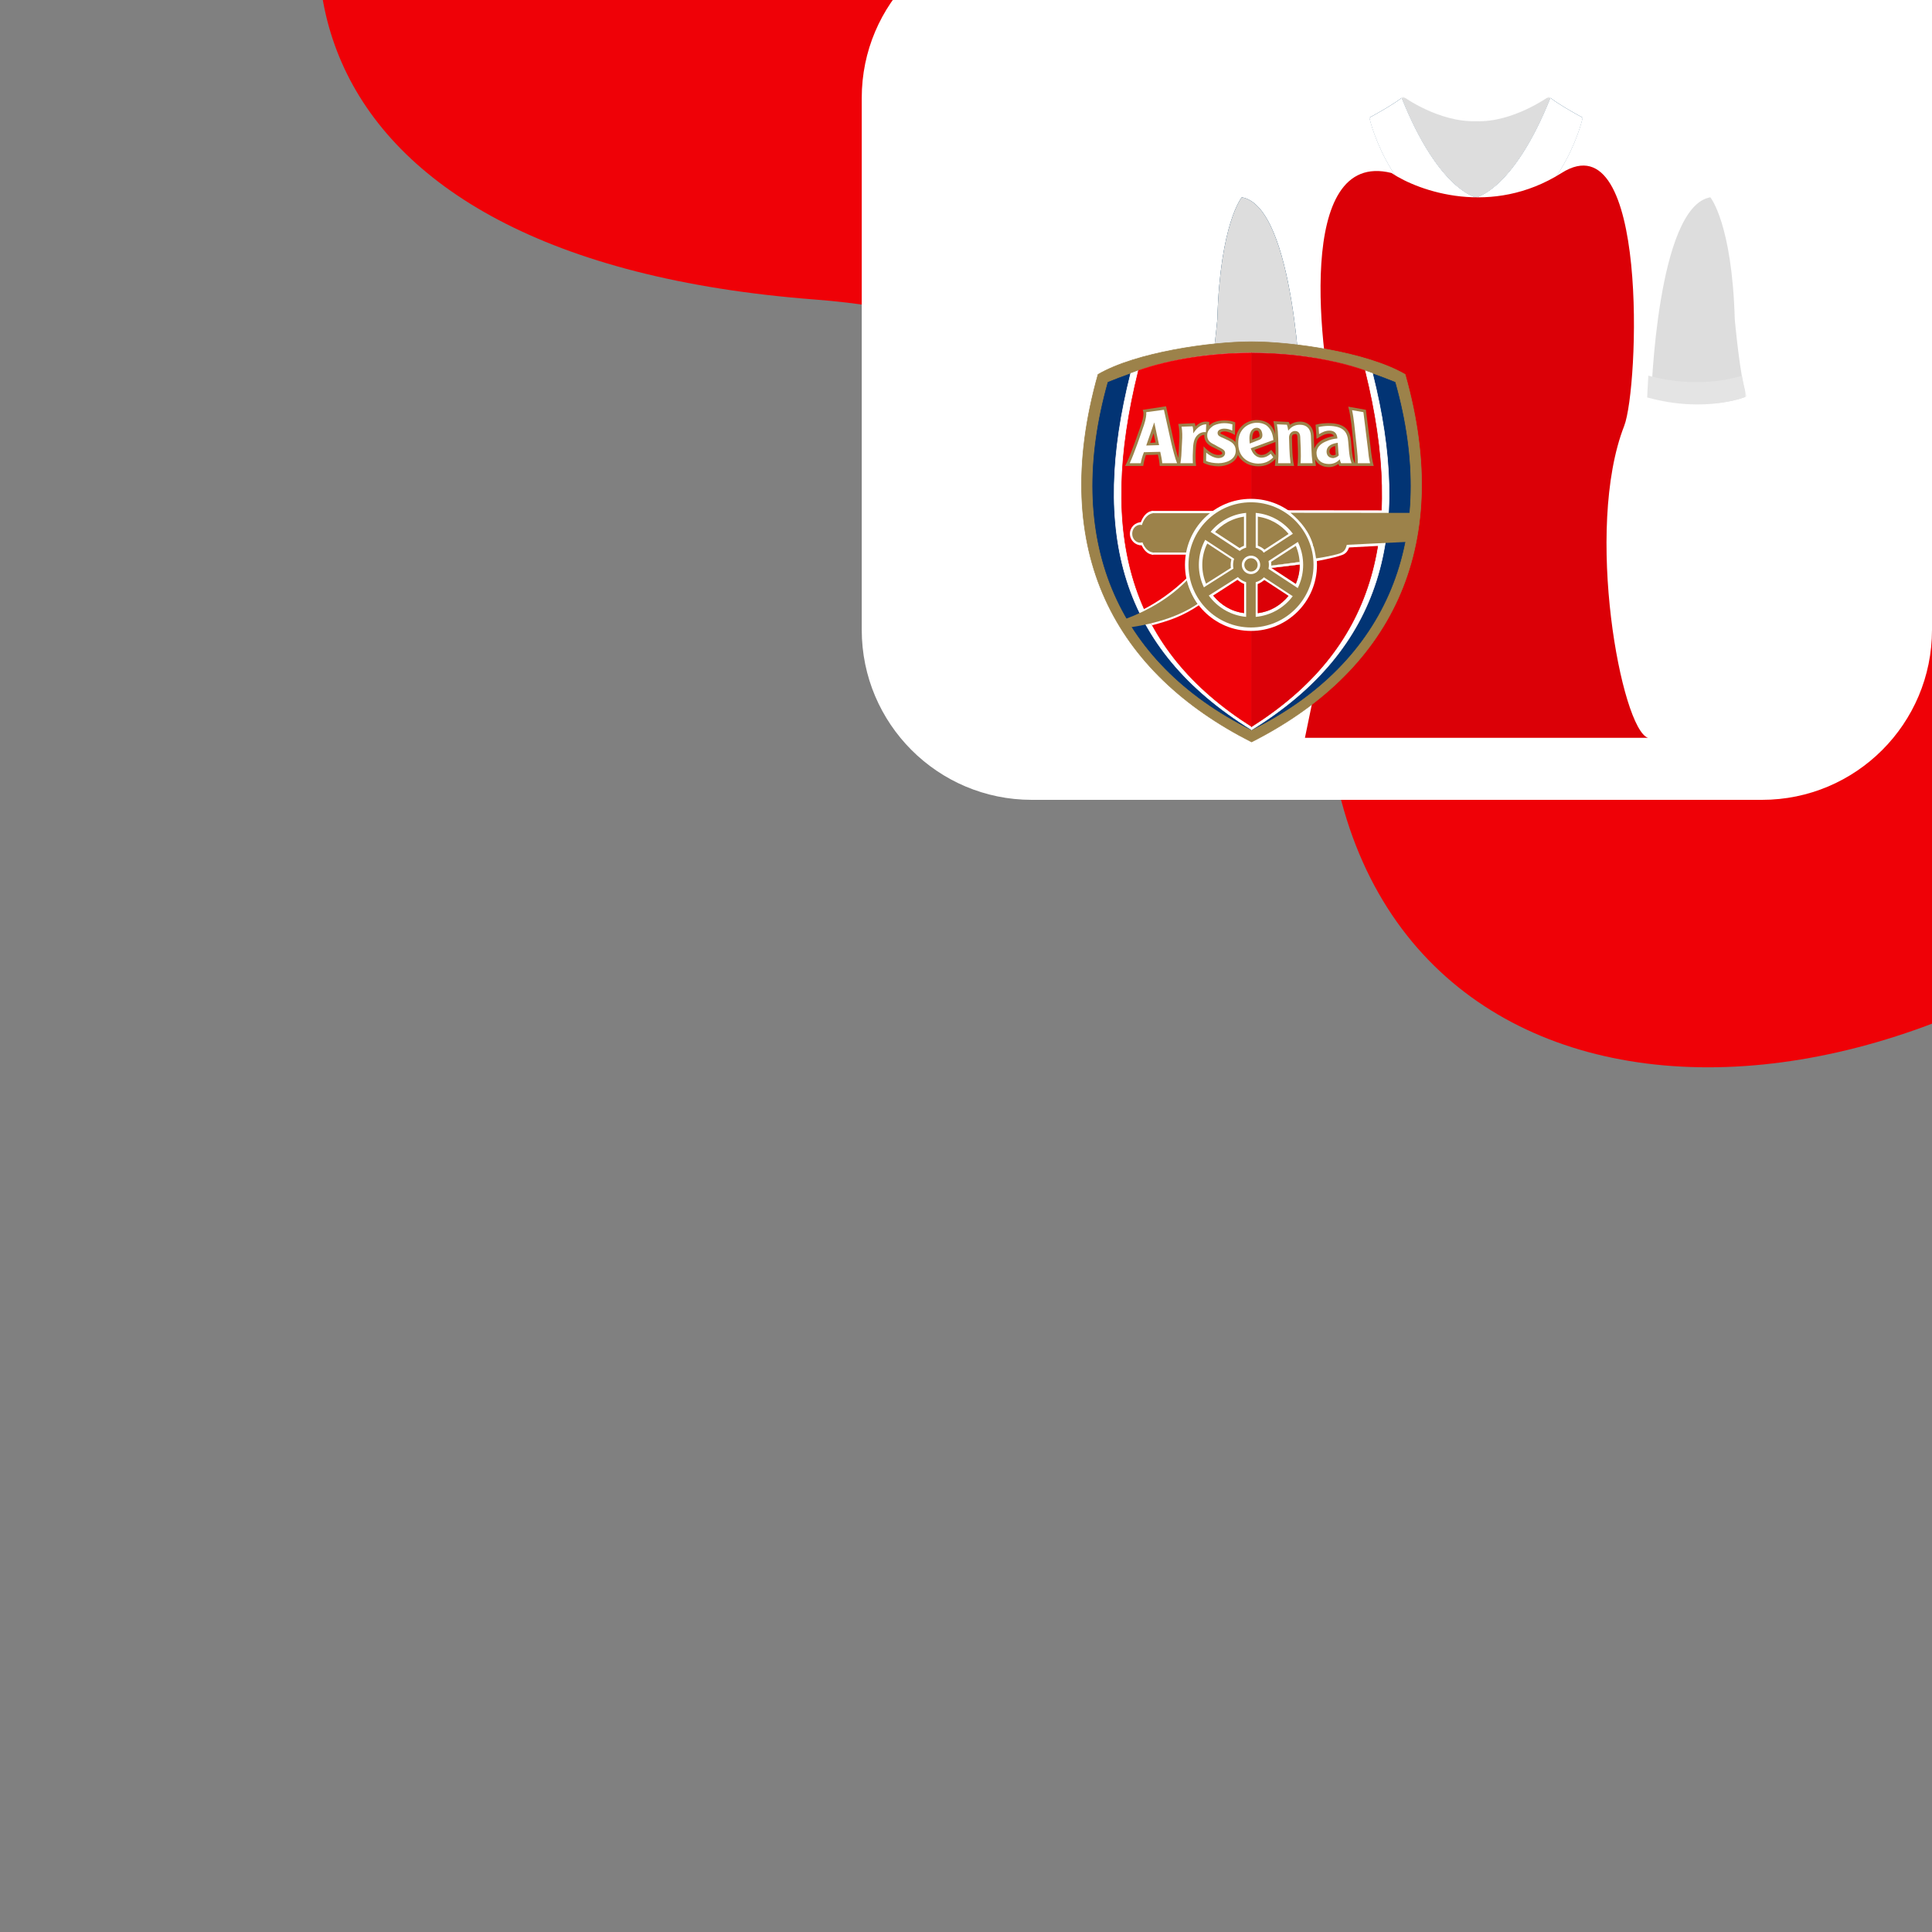
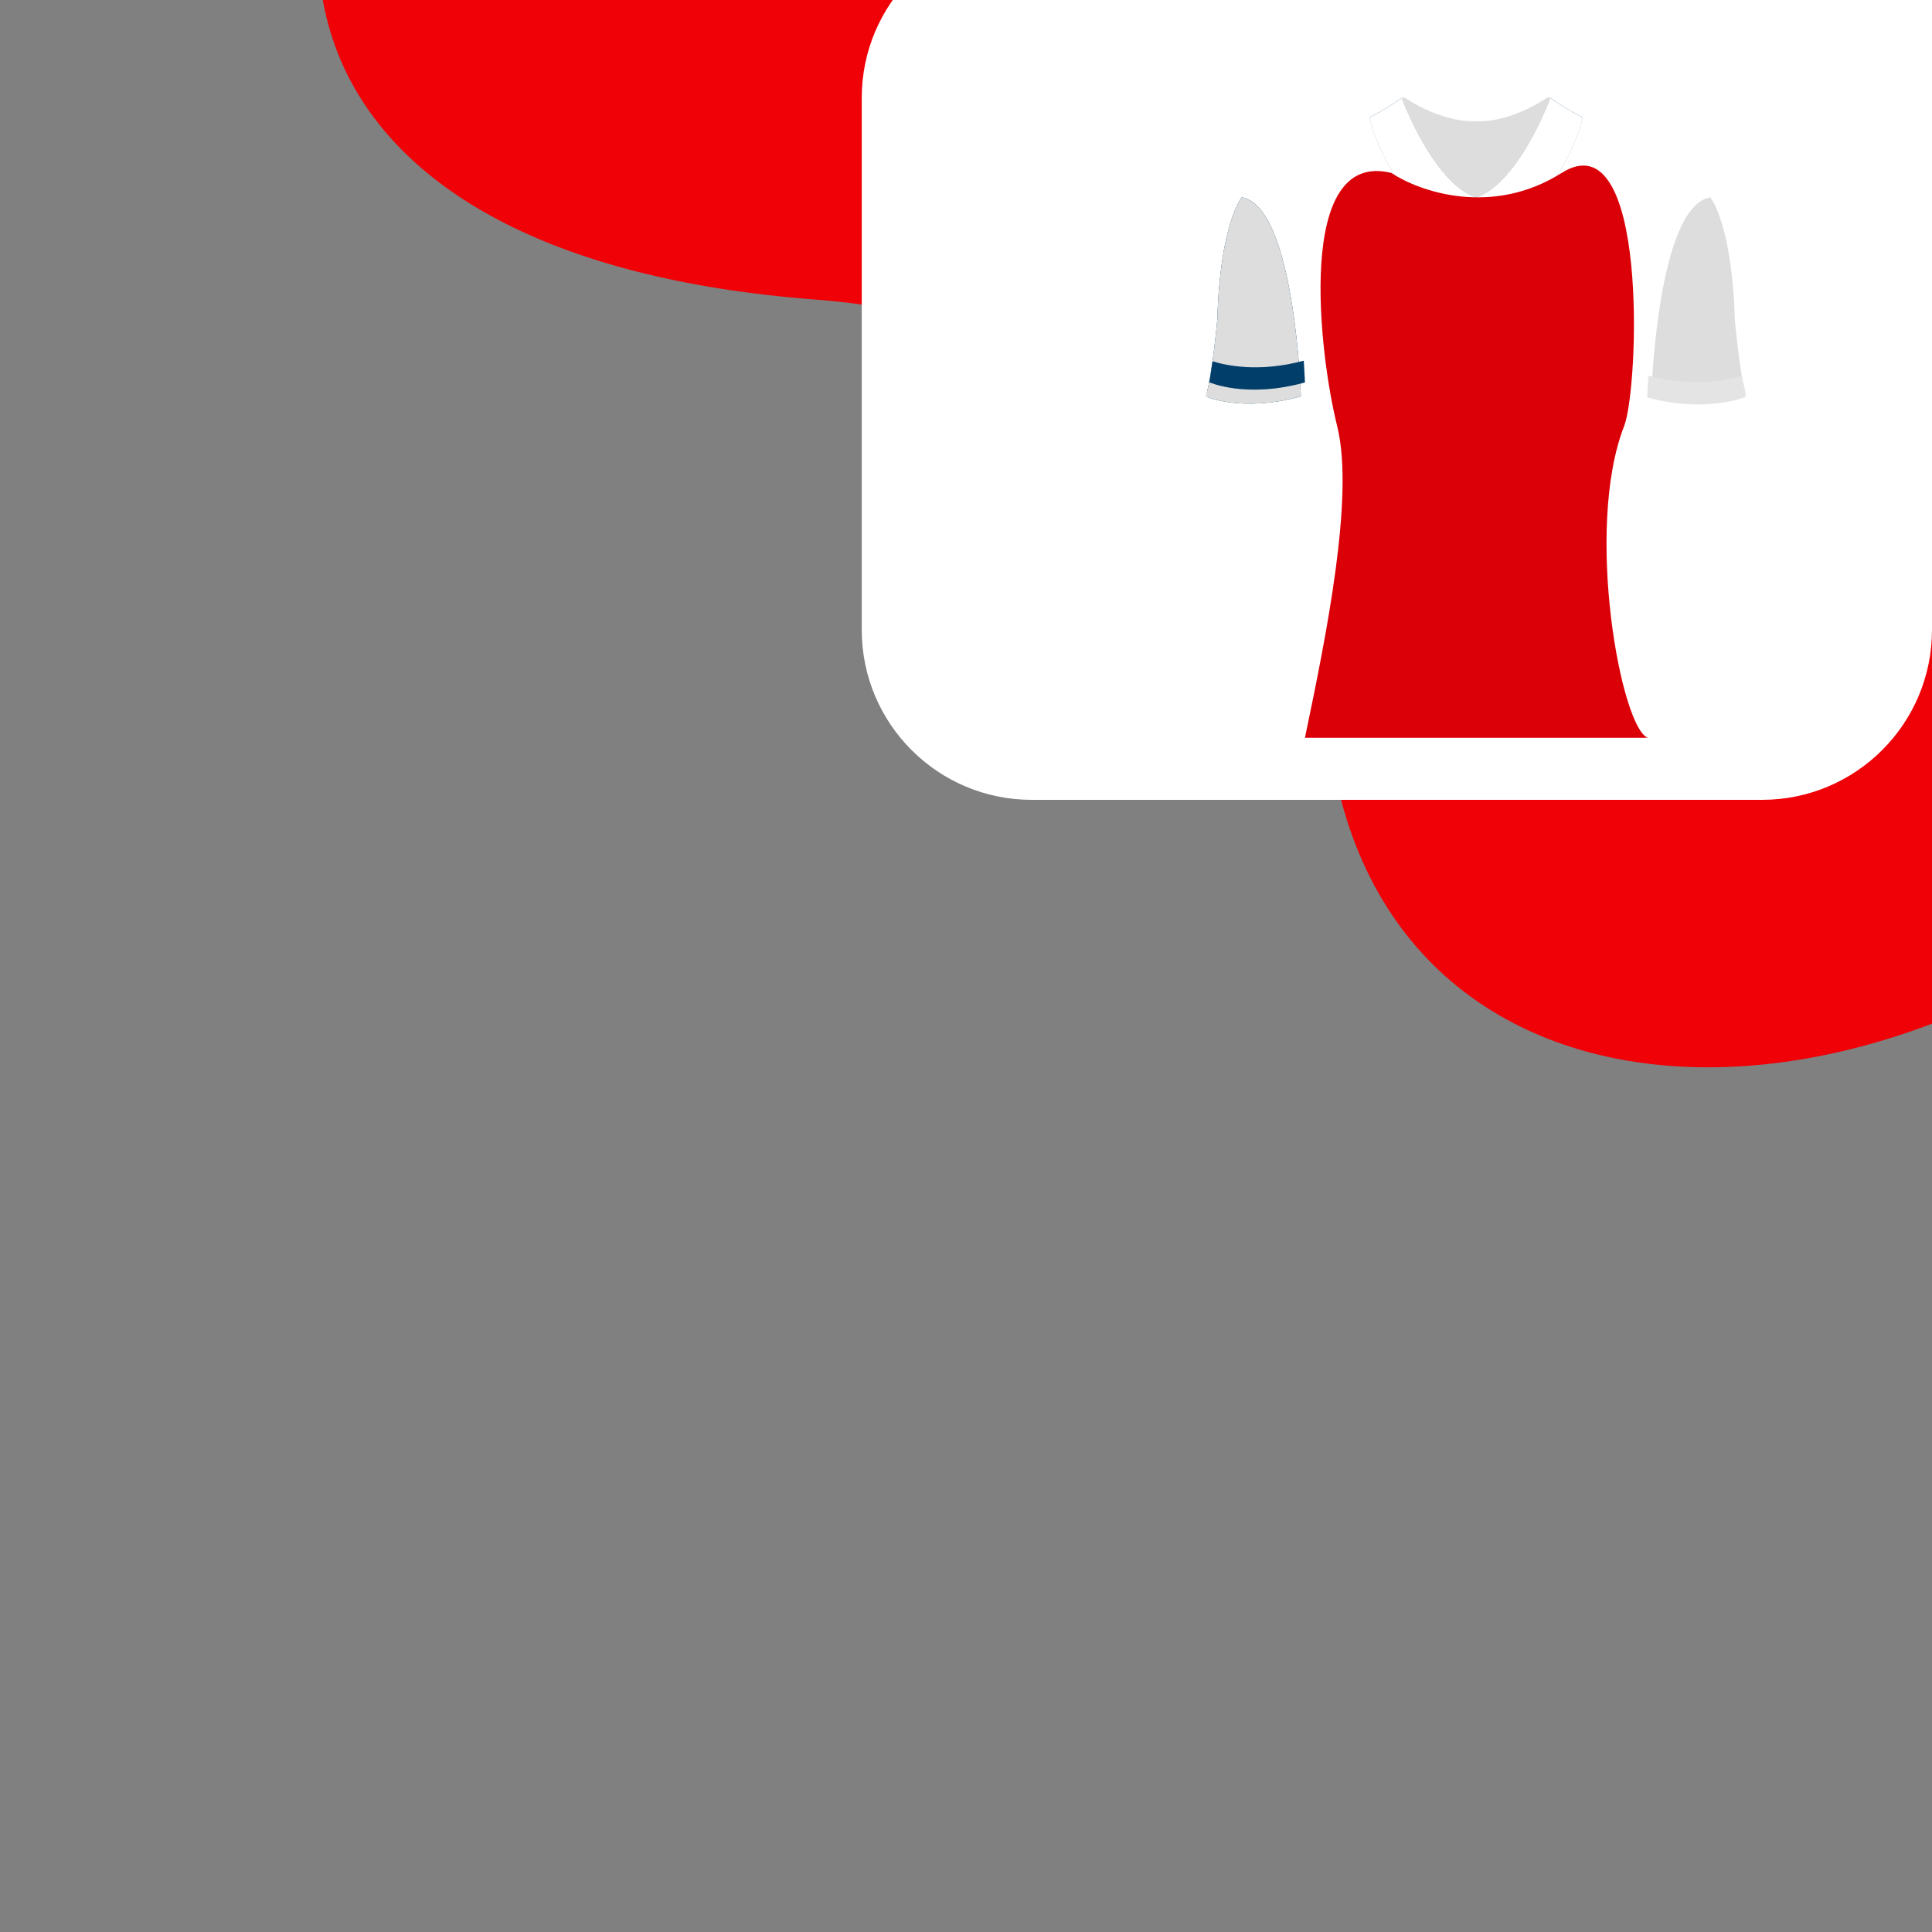
<svg xmlns="http://www.w3.org/2000/svg" width="500" height="500" viewBox="0 0 500 500" fill="none">
  <rect x="0" y="0" width="500" height="500" fill="#808080" stroke="none" />
  <g clip-path="url(#clip0_3707_14807)">
    <path fill-rule="evenodd" clip-rule="evenodd" d="M638.039 -51.779C589.363 -144.393 495.425 -187.957 417.487 -200.007C313.075 -216.146 188.376 -182.193 116.53 -94.405C54.123 -18.15 72.563 66.973 210.915 77.518C300.249 84.327 335.948 146.42 344.997 197.52C364.335 306.731 512.108 300.519 599.773 189.844C687.435 79.169 657.846 -14.097 638.039 -51.779Z" fill="#EF0107" />
    <path d="M500 163C500 187.301 480.301 207 456 207H267.018C242.717 207 223.018 187.301 223.018 163V25.338C223.018 1.037 242.717 -18.662 267.018 -18.662H500V163Z" fill="white" />
    <mask id="mask0_3707_14807" style="mask-type:luminance" maskUnits="userSpaceOnUse" x="312" y="25" width="140" height="166">
      <path d="M452 25H312V190.714H452V25Z" fill="white" />
    </mask>
    <g mask="url(#mask0_3707_14807)">
      <mask id="mask1_3707_14807" style="mask-type:luminance" maskUnits="userSpaceOnUse" x="312" y="24" width="140" height="167">
        <path d="M452 24.996H312V190.711H452V24.996Z" fill="white" />
      </mask>
      <g mask="url(#mask1_3707_14807)">
        <path d="M401.232 25.32C391.645 49.281 382.001 51.071 382.001 51.071C382.001 51.071 372.357 49.287 362.764 25.32C360.759 26.868 357.445 28.793 354.367 30.465C354.637 31.642 360.113 54.607 382.001 62.033C403.883 54.607 409.365 31.642 409.629 30.465C406.551 28.793 403.237 26.868 401.232 25.32Z" fill="#003760" />
        <path d="M401.232 25.32C391.645 49.281 382.001 51.071 382.001 51.071C382.001 51.071 372.357 49.287 362.764 25.32C360.759 26.868 357.445 28.793 354.367 30.465C354.637 31.642 360.113 54.607 382.001 62.033C403.883 54.607 409.365 31.642 409.629 30.465C406.551 28.793 403.237 26.868 401.232 25.32Z" fill="white" />
        <path d="M442.627 51.064C442.627 51.064 438.004 43.632 417.015 34.27C417.015 34.27 413.51 32.569 409.629 30.458C409.365 31.635 403.883 54.6 382.001 62.026C360.118 54.6 354.637 31.635 354.373 30.458C350.486 32.569 346.987 34.27 346.987 34.27C326.003 43.632 321.375 51.064 321.375 51.064C343.117 63.197 337.349 190.711 337.349 190.711H426.653C426.653 190.711 420.885 63.197 442.627 51.064Z" fill="white" />
        <path d="M452.002 102.592C452.002 102.592 442.684 106.815 427.34 102.592C427.34 102.592 428.811 53.47 442.628 51.06C442.628 51.06 448.256 57.8 448.958 82.656C448.958 82.656 450.362 98.133 451.997 102.592" fill="white" />
        <path d="M452.002 102.592C452.002 102.592 442.684 106.815 427.34 102.592C427.34 102.592 428.811 53.47 442.628 51.06C442.628 51.06 448.256 57.8 448.958 82.656C448.958 82.656 450.362 98.133 451.997 102.592" fill="#DDDDDD" />
        <path d="M426.591 97.234C426.36 100.685 426.293 102.858 426.293 102.858C441.638 107.081 452 102.619 452 102.619C451.64 100.997 451.186 99.424 450.809 97.234C447.855 98.185 438.543 100.449 426.591 97.228" fill="#E4E4E4" />
        <path d="M312 102.592C312 102.592 321.318 106.815 336.663 102.592C336.663 102.592 335.191 53.47 321.374 51.06C321.374 51.06 315.746 57.8 315.044 82.656C315.044 82.656 313.64 98.133 312.006 102.592" fill="#003760" />
        <path d="M312 102.592C312 102.592 321.318 106.815 336.663 102.592C336.663 102.592 335.191 53.47 321.374 51.06C321.374 51.06 315.746 57.8 315.044 82.656C315.044 82.656 313.64 98.133 312.006 102.592" fill="#DDDDDD" />
        <path d="M337.411 93.356C337.641 96.807 337.709 98.98 337.709 98.98C322.364 103.203 312.934 98.907 312.934 98.907C313.293 97.286 313.433 95.681 313.81 93.491C316.764 94.443 325.464 96.571 337.416 93.35" fill="#024E85" />
        <path d="M337.411 93.356C337.641 96.807 337.709 98.98 337.709 98.98C322.364 103.203 312.934 98.907 312.934 98.907C313.293 97.286 313.433 95.681 313.81 93.491C316.764 94.443 325.464 96.571 337.416 93.35" fill="black" fill-opacity="0.2" />
        <path d="M400.831 24.996C400.831 24.996 391.485 31.752 381.999 31.369C372.259 31.657 363.166 24.996 363.166 24.996C363.037 25.098 362.902 25.205 362.762 25.317C372.349 49.279 381.999 51.069 381.999 51.069C381.999 51.069 391.642 49.284 401.236 25.317C401.095 25.21 400.96 25.103 400.831 24.996Z" fill="#DDDDDD" />
      </g>
    </g>
    <path d="M404.143 44.762C386.048 56.191 367.239 49.524 360.096 44.762C335.096 38.533 341.405 91.664 346.048 110.238C350.572 128.333 343.27 164.365 337.715 190.953H426.524C419.62 188.81 409.919 136.924 420.334 110.238C424.143 100.478 426.762 30.476 404.143 44.762Z" fill="#DB0007" />
    <g clip-path="url(#clip1_3707_14807)">
      <path d="M323.907 88.442C313.403 88.442 294.033 91.159 284.169 96.895C271.182 142.939 288.844 174.25 323.907 192.022C358.97 174.25 376.633 142.784 363.645 96.896C353.771 91.159 334.411 88.442 323.907 88.442Z" fill="#9C824A" stroke="#9C824A" stroke-width="0.149" stroke-miterlimit="282" />
      <path d="M323.905 91.402C313.585 91.402 301.965 92.722 286.747 98.933C275.418 139.125 288.561 171.338 323.905 188.896C359.249 171.338 372.382 139.125 361.054 98.933C345.835 92.722 334.225 91.402 323.905 91.402Z" fill="#023474" stroke="#023474" stroke-width="0.149" stroke-miterlimit="282" />
      <path d="M323.862 91.363C313.59 91.363 302.562 92.887 292.61 96.653C282.29 137.805 289.904 167.854 323.92 188.867L323.862 91.363ZM323.92 188.867C357.935 167.854 365.539 137.805 355.219 96.653C345.268 92.887 334.249 91.363 323.978 91.363L323.92 188.867Z" fill="white" stroke="white" stroke-width="0.149" stroke-miterlimit="282" />
      <path d="M323.917 91.354C313.587 91.354 303.132 92.916 294.635 95.876C283.946 139.009 292.53 168.135 323.927 188.042L323.917 91.354Z" fill="#EF0107" stroke="#EF0107" stroke-width="0.149" stroke-miterlimit="282" />
      <path d="M323.935 91.354C334.265 91.354 344.721 92.916 353.227 95.876C363.916 139.009 355.332 168.135 323.926 188.042L323.935 91.354Z" fill="#DB0007" stroke="#DB0007" stroke-width="0.149" stroke-miterlimit="282" />
      <path d="M310.57 156.44C306.011 159.566 302.384 160.691 298.174 161.808L295.633 157.857C299.503 155.897 303.509 153.169 307.544 149.219C307.883 153.053 309.667 155.77 310.57 156.44Z" fill="white" />
      <path d="M309.949 156.275C305.623 159.245 299.599 161.312 292.703 162.322L291.297 160.187C297.204 157.973 302.907 154.674 307.33 150.034C307.999 153.004 309.018 154.975 309.949 156.275Z" fill="#9C824A" />
      <path d="M298.426 138.135C298.426 139.795 297.087 141.134 295.429 141.134C293.77 141.134 292.422 139.795 292.422 138.135C292.422 136.475 293.77 135.136 295.429 135.136C297.087 135.136 298.426 136.475 298.426 138.135Z" fill="white" />
      <path d="M298.105 132.224V143.541H307.019C307.601 139.746 309.754 135.718 314.633 132.224H298.105Z" fill="white" />
      <path d="M298.465 143.541C296.477 143.57 294.838 141.076 294.809 137.951C294.789 134.825 296.38 132.263 298.378 132.224C298.398 132.224 298.417 132.224 298.446 132.224" fill="white" />
      <path d="M297.167 138.135C297.167 139.416 296.236 140.445 295.091 140.445C293.947 140.445 293.016 139.417 293.016 138.135C293.016 136.854 293.947 135.825 295.091 135.825C296.236 135.825 297.167 136.854 297.167 138.135Z" fill="#9C824A" />
      <path d="M298.352 132.816V142.988H307.197C307.896 139.61 309.613 136.019 313.899 132.816H298.352Z" fill="#9C824A" />
      <path d="M298.68 142.987C296.808 143.027 295.275 140.775 295.246 137.97C295.227 135.165 296.73 132.855 298.602 132.816C298.622 132.816 298.641 132.816 298.66 132.816" fill="#9C824A" />
      <path d="M340.832 146.191C340.832 155.635 333.19 163.282 323.752 163.282C314.324 163.282 306.672 155.635 306.672 146.191C306.672 136.747 314.324 129.099 323.752 129.099C333.19 129.099 340.832 136.747 340.832 146.191Z" fill="white" />
      <path d="M339.941 146.191C339.941 155.14 332.695 162.389 323.753 162.389C314.82 162.389 307.574 155.14 307.574 146.191C307.574 137.252 314.82 129.992 323.753 129.992C332.695 129.992 339.941 137.242 339.941 146.191Z" fill="#9C824A" />
      <path d="M337.255 146.191C337.255 153.655 331.212 159.702 323.753 159.702C316.304 159.702 310.262 153.655 310.262 146.191C310.262 138.727 316.304 132.68 323.753 132.68C331.212 132.68 337.255 138.727 337.255 146.191Z" fill="white" />
      <path d="M336.361 146.191C336.361 153.159 330.716 158.799 323.752 158.799C316.797 158.799 311.152 153.159 311.152 146.191C311.152 139.222 316.797 133.583 323.752 133.583C330.716 133.583 336.361 139.222 336.361 146.191Z" fill="#9C824A" />
      <path d="M329.01 146.191C329.02 149.093 326.663 151.452 323.763 151.461C320.853 151.461 318.496 149.103 318.496 146.201V146.191C318.496 143.289 320.843 140.931 323.753 140.931C326.653 140.921 329.01 143.28 329.01 146.182C329.01 146.191 329.01 146.191 329.01 146.191Z" fill="white" />
      <path d="M328.39 146.191C328.39 148.754 326.324 150.83 323.763 150.83C321.203 150.83 319.127 148.764 319.117 146.201V146.191C319.117 143.629 321.193 141.552 323.753 141.552C326.314 141.552 328.39 143.619 328.39 146.181V146.191Z" fill="#9C824A" />
      <path d="M326.137 146.191C326.137 147.501 325.07 148.569 323.751 148.578C322.442 148.578 321.375 147.511 321.375 146.191C321.375 144.871 322.442 143.813 323.751 143.804C325.07 143.803 326.137 144.871 326.137 146.191Z" fill="white" />
      <path d="M325.476 146.191C325.476 147.142 324.71 147.918 323.75 147.918C322.799 147.918 322.023 147.152 322.023 146.191C322.023 145.24 322.799 144.464 323.75 144.464C324.7 144.463 325.476 145.23 325.476 146.191Z" fill="#9C824A" />
      <path d="M325.526 133.292H321.938V141.668H325.526V133.292Z" fill="white" />
      <path d="M324.973 132.088H322.5V142.736H324.973V132.088Z" fill="#9C824A" />
      <path d="M333.751 138.018L335.71 141.027L328.688 145.589L326.738 142.58L333.751 138.018Z" fill="white" />
      <path d="M335.06 137.834L336.408 139.912L327.485 145.716L326.137 143.629L335.06 137.834Z" fill="#9C824A" />
      <path d="M318.719 146.87L320.64 149.899L313.569 154.383L311.648 151.345L318.719 146.87Z" fill="white" />
      <path d="M319.923 146.695L321.252 148.792L312.27 154.489L310.941 152.392L319.923 146.695Z" fill="#9C824A" />
      <path d="M325.526 150.995H321.938V159.371H325.526V150.995Z" fill="white" />
      <path d="M324.973 149.802H322.5V160.439H324.973V149.802Z" fill="#9C824A" />
      <path d="M320.252 150.102C320.738 150.51 321.271 150.879 321.94 151.16L321.921 158.634C318.536 158.197 315.975 156.528 314.035 154.15L320.262 150.102" fill="#EF0107" />
      <path d="M320.252 150.102C320.738 150.51 321.271 150.879 321.94 151.16L321.921 158.634C318.536 158.197 315.975 156.528 314.035 154.15L320.262 150.102" stroke="#EF0107" stroke-width="0.058" stroke-miterlimit="282" />
      <path d="M327.242 150.132C326.748 150.53 326.224 150.908 325.555 151.18L325.564 158.653C328.949 158.217 331.51 156.547 333.45 154.169L327.233 150.132" fill="#DB0007" />
      <path d="M327.242 150.132C326.748 150.53 326.224 150.908 325.555 151.18L325.564 158.653C328.949 158.217 331.51 156.547 333.45 154.169L327.233 150.132" stroke="#DB0007" stroke-width="0.058" stroke-miterlimit="282" />
      <path d="M328.942 146.997L336.352 146.104C336.41 147.957 335.964 149.588 335.333 151.151L328.922 146.997" fill="#DB0007" />
      <path d="M328.953 146.967C328.982 146.851 328.973 146.744 329.021 146.405L336.335 145.454C336.364 145.793 336.344 145.919 336.335 146.075L328.953 146.967Z" fill="white" stroke="white" stroke-width="0.058" stroke-miterlimit="282" />
      <path d="M339.777 140.804H349.37C349.069 141.939 348.778 143.094 347.401 143.609C345.199 144.434 340.631 145.23 340.631 145.23C340.543 143.978 340.262 142.279 339.777 140.804Z" fill="white" />
-       <path d="M333.094 132.059L358.157 132.088L357.274 141.25L340.155 142.143C339.233 138.048 336.119 134.136 333.094 132.059Z" fill="white" />
      <path d="M333.984 132.71L365.982 132.739L364.76 140.203L339.93 141.426C338.95 137.718 336.71 135.01 333.984 132.71Z" fill="#9C824A" />
      <path d="M339.777 140.804H348.613C348.322 141.813 348.118 142.735 346.819 143.191C344.753 143.929 340.592 144.511 340.592 144.511C340.417 143.299 340.165 142.066 339.777 140.804Z" fill="#9C824A" />
      <path d="M330.078 118.753C330.078 119.16 329.99 120.277 329.942 120.587H334.908C334.607 119.267 334.471 117.433 334.433 116.016C334.433 116.113 334.345 113.172 334.345 113.172C334.345 112.968 334.433 112.657 334.559 112.56C334.733 112.356 334.908 112.356 335.122 112.356C335.335 112.259 335.723 112.259 335.771 113.065L335.897 116.113C335.946 117.539 335.946 119.471 335.771 120.587H340.553C340.514 120.179 340.378 119.16 340.34 118.859C340.941 120.179 342.241 120.888 343.967 120.888C344.995 120.888 345.781 120.489 346.382 120.082C346.382 120.179 346.634 120.587 346.634 120.587H355.519C355.131 119.267 354.879 117.433 354.743 116.016L353.492 106.057L348.923 105.242C349.312 106.562 349.574 108.494 349.738 109.814L350.436 116.219C350.563 117.336 350.65 118.559 350.65 119.878V119.975L350.475 119.568C350.126 118.752 349.961 117.743 349.825 116.219L349.66 114.181C349.399 110.929 347.633 109.512 343.744 109.512C343.104 109.512 341.465 109.609 340.466 109.92L340.727 113.569L341.765 112.967C342.629 112.453 343.269 112.249 344.044 112.249C344.656 112.249 345.044 112.453 345.218 112.861C344.481 112.967 343.666 113.171 342.755 113.569C341.377 114.181 340.514 115.102 340.126 116.112V116.015L339.99 112.657C339.913 110.521 338.526 109.104 336.411 109.104C335.471 109.104 334.607 109.405 333.831 109.92C333.783 109.813 333.744 109.715 333.695 109.609L333.521 109.201L329.554 108.997C329.728 109.715 329.99 111.744 330.029 112.453C329.815 111.443 329.253 110.327 328.215 109.512C327.401 108.998 326.363 108.697 325.286 108.697C323.821 108.697 322.308 109.308 321.319 110.327C320.281 111.336 319.767 112.763 319.718 114.384C319.331 113.976 318.817 113.579 318.215 113.375L316.401 112.453H316.314C315.887 112.249 315.839 112.152 315.839 112.055C315.887 111.851 316.314 111.647 316.877 111.647C317.653 111.647 318.729 112.055 319.592 112.559L319.68 109.308C319.03 108.997 318.128 108.803 316.828 108.803C316.139 108.803 314.849 108.9 313.724 109.512C313.423 109.715 313.162 109.919 312.91 110.123L312.948 109.201C311.911 109.007 310.795 109.007 309.418 110.327C309.369 110.22 309.282 109.715 309.195 109.512L304.927 109.715C305.228 110.929 305.276 112.656 305.189 114.18L305.102 115.811V116.015C305.053 116.83 305.015 117.742 304.927 118.557C304.578 117.431 304.2 115.908 303.889 114.695L301.775 105.144L295.742 106.057C295.781 106.154 295.868 106.464 295.916 106.765C295.956 107.173 295.956 107.988 295.393 109.715C294.403 112.453 293.026 116.626 291.688 119.567C291.513 119.975 291.164 120.586 291.164 120.586H295.868C295.956 119.877 296.256 118.654 296.557 117.742C297.207 117.742 298.885 117.742 299.66 117.635C299.835 118.353 300.01 119.266 300.058 119.877L300.136 120.586H309.544C309.331 119.062 309.418 117.033 309.496 115.907C309.583 114.587 309.845 113.675 310.408 113.17C310.834 112.656 311.309 112.559 311.659 112.559C311.61 114.383 312.774 115.199 313.812 115.703L315.664 116.625C316.314 117.033 316.314 117.13 316.314 117.334C316.275 117.635 315.752 117.742 315.277 117.742C314.287 117.742 312.949 117.13 311.484 115.509L311.397 119.77C312.561 120.381 314.025 120.682 315.325 120.682C317.479 120.682 319.767 119.673 320.369 117.741C321.445 119.77 323.56 120.682 325.636 120.682C327.488 120.684 328.865 120.082 330.078 118.753ZM297.682 114.589C297.944 113.88 298.157 113.269 298.545 112.152C298.807 113.269 298.933 113.977 299.059 114.492C298.545 114.589 298.283 114.589 297.682 114.589ZM324.083 113.472C324.083 112.055 324.597 111.444 325.112 111.444C325.286 111.444 325.674 111.337 325.849 112.055C325.936 112.356 325.975 112.56 325.975 112.657C325.975 113.065 325.761 113.172 325.5 113.172V113.269C325.5 113.269 324.772 113.472 324.083 113.783C324.083 113.676 324.083 113.579 324.083 113.472ZM329.001 116.423C328.089 117.229 327.439 117.743 326.363 117.743C325.5 117.636 324.985 117.131 324.685 116.423C325.587 116.113 329.078 114.793 330.077 114.385C330.077 115.2 330.116 116.112 330.116 116.112V117.84L329.001 116.423ZM345.082 117.84C344.268 117.84 344.093 117.229 344.054 116.831C344.093 116.423 344.219 115.812 345.518 115.404C345.557 115.909 345.606 116.316 345.606 116.316V116.724C345.645 117.034 345.645 117.335 345.683 117.636C345.519 117.743 345.305 117.743 345.082 117.84Z" fill="#9C824A" />
      <path d="M318.942 109.814C318.515 109.717 317.865 109.513 316.828 109.513C316.013 109.513 314.936 109.717 314.111 110.125C313.161 110.736 312.472 111.542 312.433 112.464C312.346 113.881 313.083 114.492 314.16 114.997C314.887 115.405 315.586 115.812 316.013 116.016C316.575 116.317 317.089 116.628 317.05 117.336C317.002 118.045 316.352 118.559 315.275 118.559C314.373 118.559 313.083 117.948 312.172 117.132L312.133 119.268C312.909 119.675 314.16 119.879 315.324 119.879C317.303 119.879 319.766 118.967 319.805 116.725C319.853 114.997 318.641 114.386 317.914 113.988C317.177 113.677 316.439 113.27 316.1 113.172C315.751 112.968 315.062 112.765 315.111 111.949C315.188 111.241 316.013 110.93 316.876 110.93C317.603 110.93 318.34 111.134 318.903 111.445" fill="white" />
      <path d="M301.221 106.058L296.643 106.669C296.73 107.281 296.556 108.494 296.08 109.92C295.14 112.657 293.588 117.229 292.375 119.878H295.227C295.392 118.956 295.605 118.151 296.042 117.035L300.271 116.928C300.435 117.743 300.746 119.063 300.785 119.878H304.626C304.15 118.753 303.549 116.423 303.161 114.792L301.221 106.058ZM296.643 115.298L298.719 109.309L299.97 115.201" fill="white" />
      <path d="M312.171 109.814L312.084 111.852C311.395 111.745 310.532 111.949 309.844 112.658C309.242 113.269 308.854 114.182 308.767 115.812C308.68 117.132 308.641 118.656 308.718 119.879H305.488C305.702 118.656 305.789 117.239 305.828 115.909L305.915 114.288C306.002 112.968 306.002 111.648 305.789 110.426L308.64 110.329C308.767 110.736 308.854 111.445 308.806 112.153C310.057 110.221 311.269 109.814 312.171 109.814Z" fill="white" />
      <path d="M352.849 106.669L349.91 106.155C350.211 107.484 350.298 108.397 350.473 109.716L351.162 116.113C351.297 117.433 351.424 118.656 351.385 119.878H354.576C354.265 118.656 354.139 117.433 354.013 116.113" fill="white" />
      <path d="M339.689 119.878C339.524 118.656 339.436 117.433 339.388 116.113L339.262 112.764C339.175 110.93 338.137 109.921 336.41 109.921C335.469 109.921 334.344 110.221 333.394 111.444C333.355 111.134 333.219 110.328 333.045 109.921L330.465 109.814C330.678 111.037 330.765 112.25 330.804 113.57L330.853 116.113C330.891 117.433 330.853 118.656 330.765 119.878H333.995C333.83 118.656 333.743 117.433 333.694 116.113L333.607 113.269C333.568 112.25 334.344 111.541 335.12 111.541C336.022 111.541 336.459 112.153 336.498 113.065L336.633 116.113C336.673 117.433 336.673 118.656 336.585 119.878" fill="white" />
      <path d="M349.783 119.878C349.395 118.859 349.182 117.637 349.094 116.317L348.919 114.288C348.745 111.852 347.717 110.221 343.74 110.221C343.051 110.221 342.062 110.328 341.248 110.522L341.374 112.356C342.188 111.852 343.013 111.444 344.05 111.444C345.127 111.444 346.029 111.949 346.117 113.473C345.079 113.579 344.128 113.774 343.052 114.288C341.849 114.793 340.598 115.812 340.724 117.432C340.85 119.267 342.237 120.082 343.963 120.082C345.302 120.082 346.204 119.471 346.718 118.859C346.805 119.267 346.941 119.568 347.067 119.878H349.783ZM345.079 118.558C344.128 118.558 343.352 118.044 343.313 116.928C343.313 115.812 344.002 114.9 346.204 114.589L346.33 116.317C346.378 116.928 346.378 117.336 346.466 117.84C346.156 118.248 345.641 118.452 345.079 118.558Z" fill="white" />
      <path d="M327.788 110.124C327.051 109.61 326.188 109.406 325.286 109.406C323.171 109.406 320.368 110.93 320.455 114.793C320.494 118.753 323.52 119.976 325.635 119.976C327.487 119.976 328.613 119.267 329.514 118.355L328.864 117.433C328.389 117.84 327.613 118.452 326.362 118.452C325.023 118.355 324.17 117.433 323.695 116.016L329.553 113.88C329.378 111.949 328.69 110.833 327.788 110.124ZM325.761 113.881L323.433 114.793C323.384 114.385 323.346 113.978 323.346 113.473C323.346 111.134 324.635 110.726 325.072 110.726C325.761 110.629 326.362 111.037 326.585 111.852C326.837 112.765 326.75 113.58 325.761 113.881Z" fill="white" />
      <path d="M311.957 140.339L313.926 137.339L320.929 141.92L318.96 144.929L311.957 140.339Z" fill="white" />
      <path d="M311.309 139.309L312.667 137.232L321.561 143.065L320.203 145.142L311.309 139.309Z" fill="#9C824A" />
      <path d="M326.902 149.889L328.871 146.88L335.874 151.47L333.905 154.48L326.902 149.889Z" fill="white" />
      <path d="M326.254 148.86L327.612 146.783L336.506 152.616L335.148 154.684L326.254 148.86Z" fill="#9C824A" />
    </g>
  </g>
  <defs>
    <clipPath id="clip0_3707_14807">
      <rect width="500" height="500" fill="white" transform="matrix(-1 0 0 -1 500 500)" />
    </clipPath>
    <clipPath id="clip1_3707_14807">
-       <rect width="88.374" height="103.809" fill="white" transform="translate(279.719 88.334)" />
-     </clipPath>
+       </clipPath>
  </defs>
</svg>